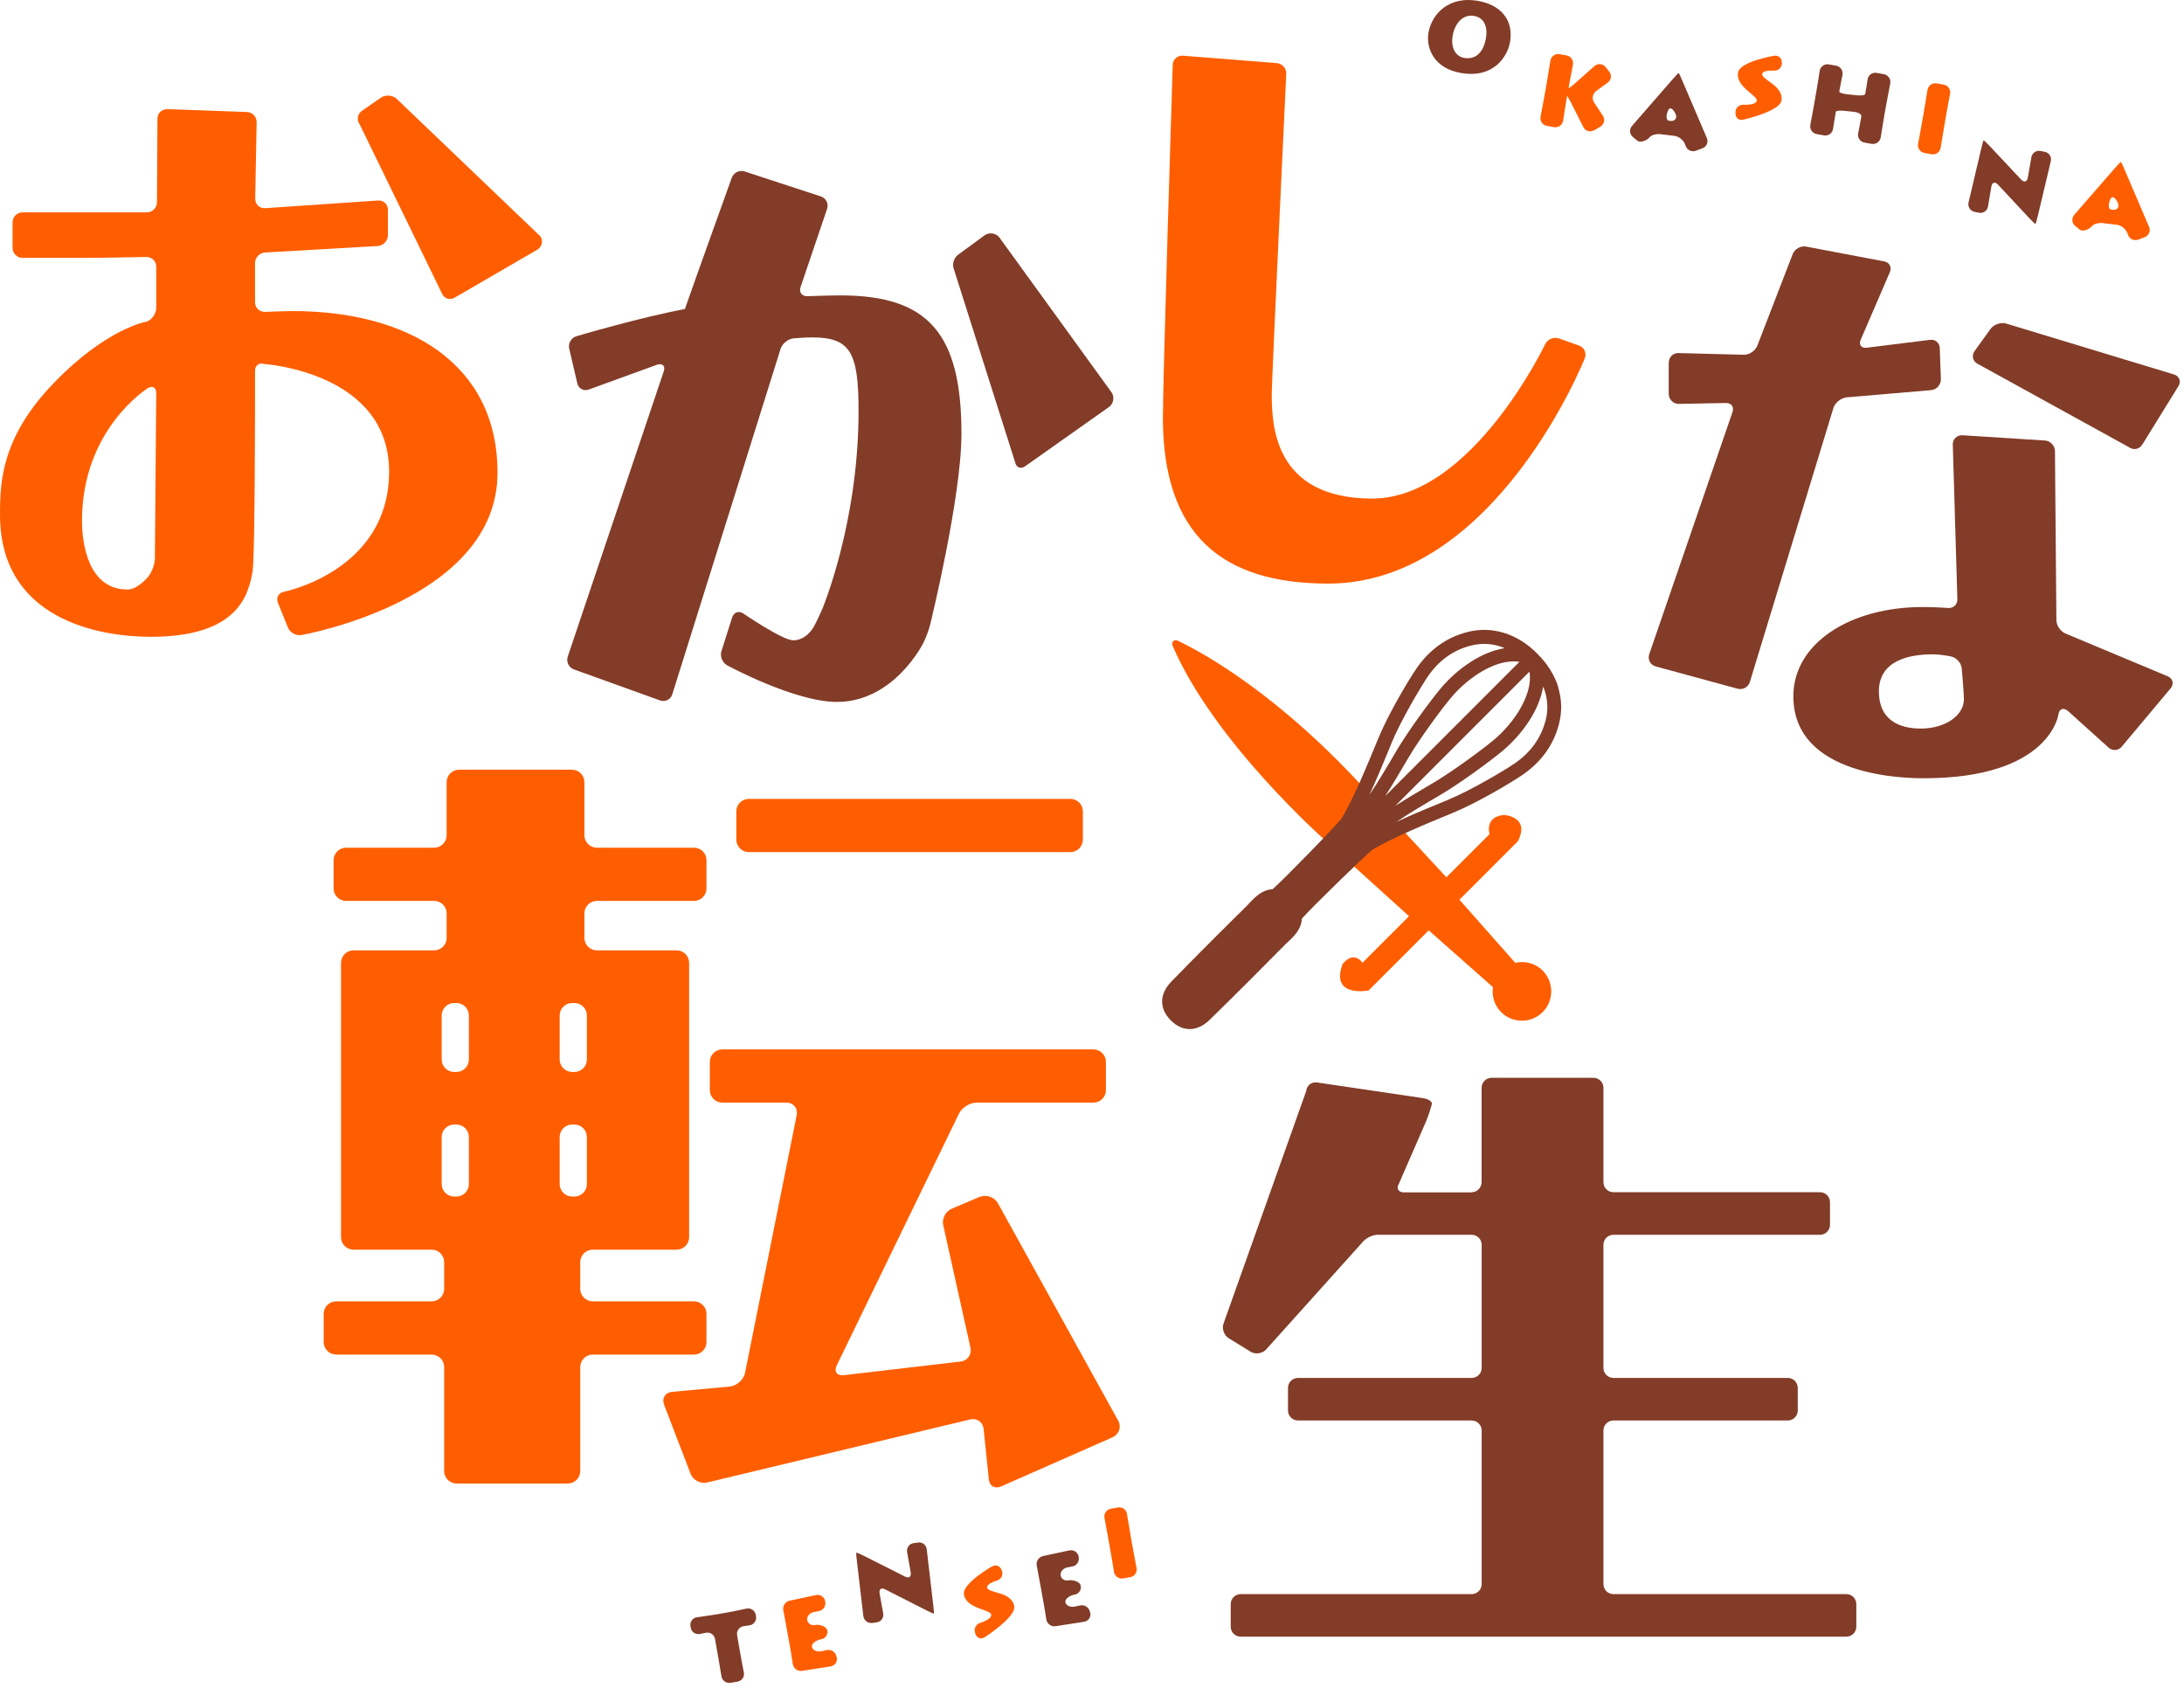
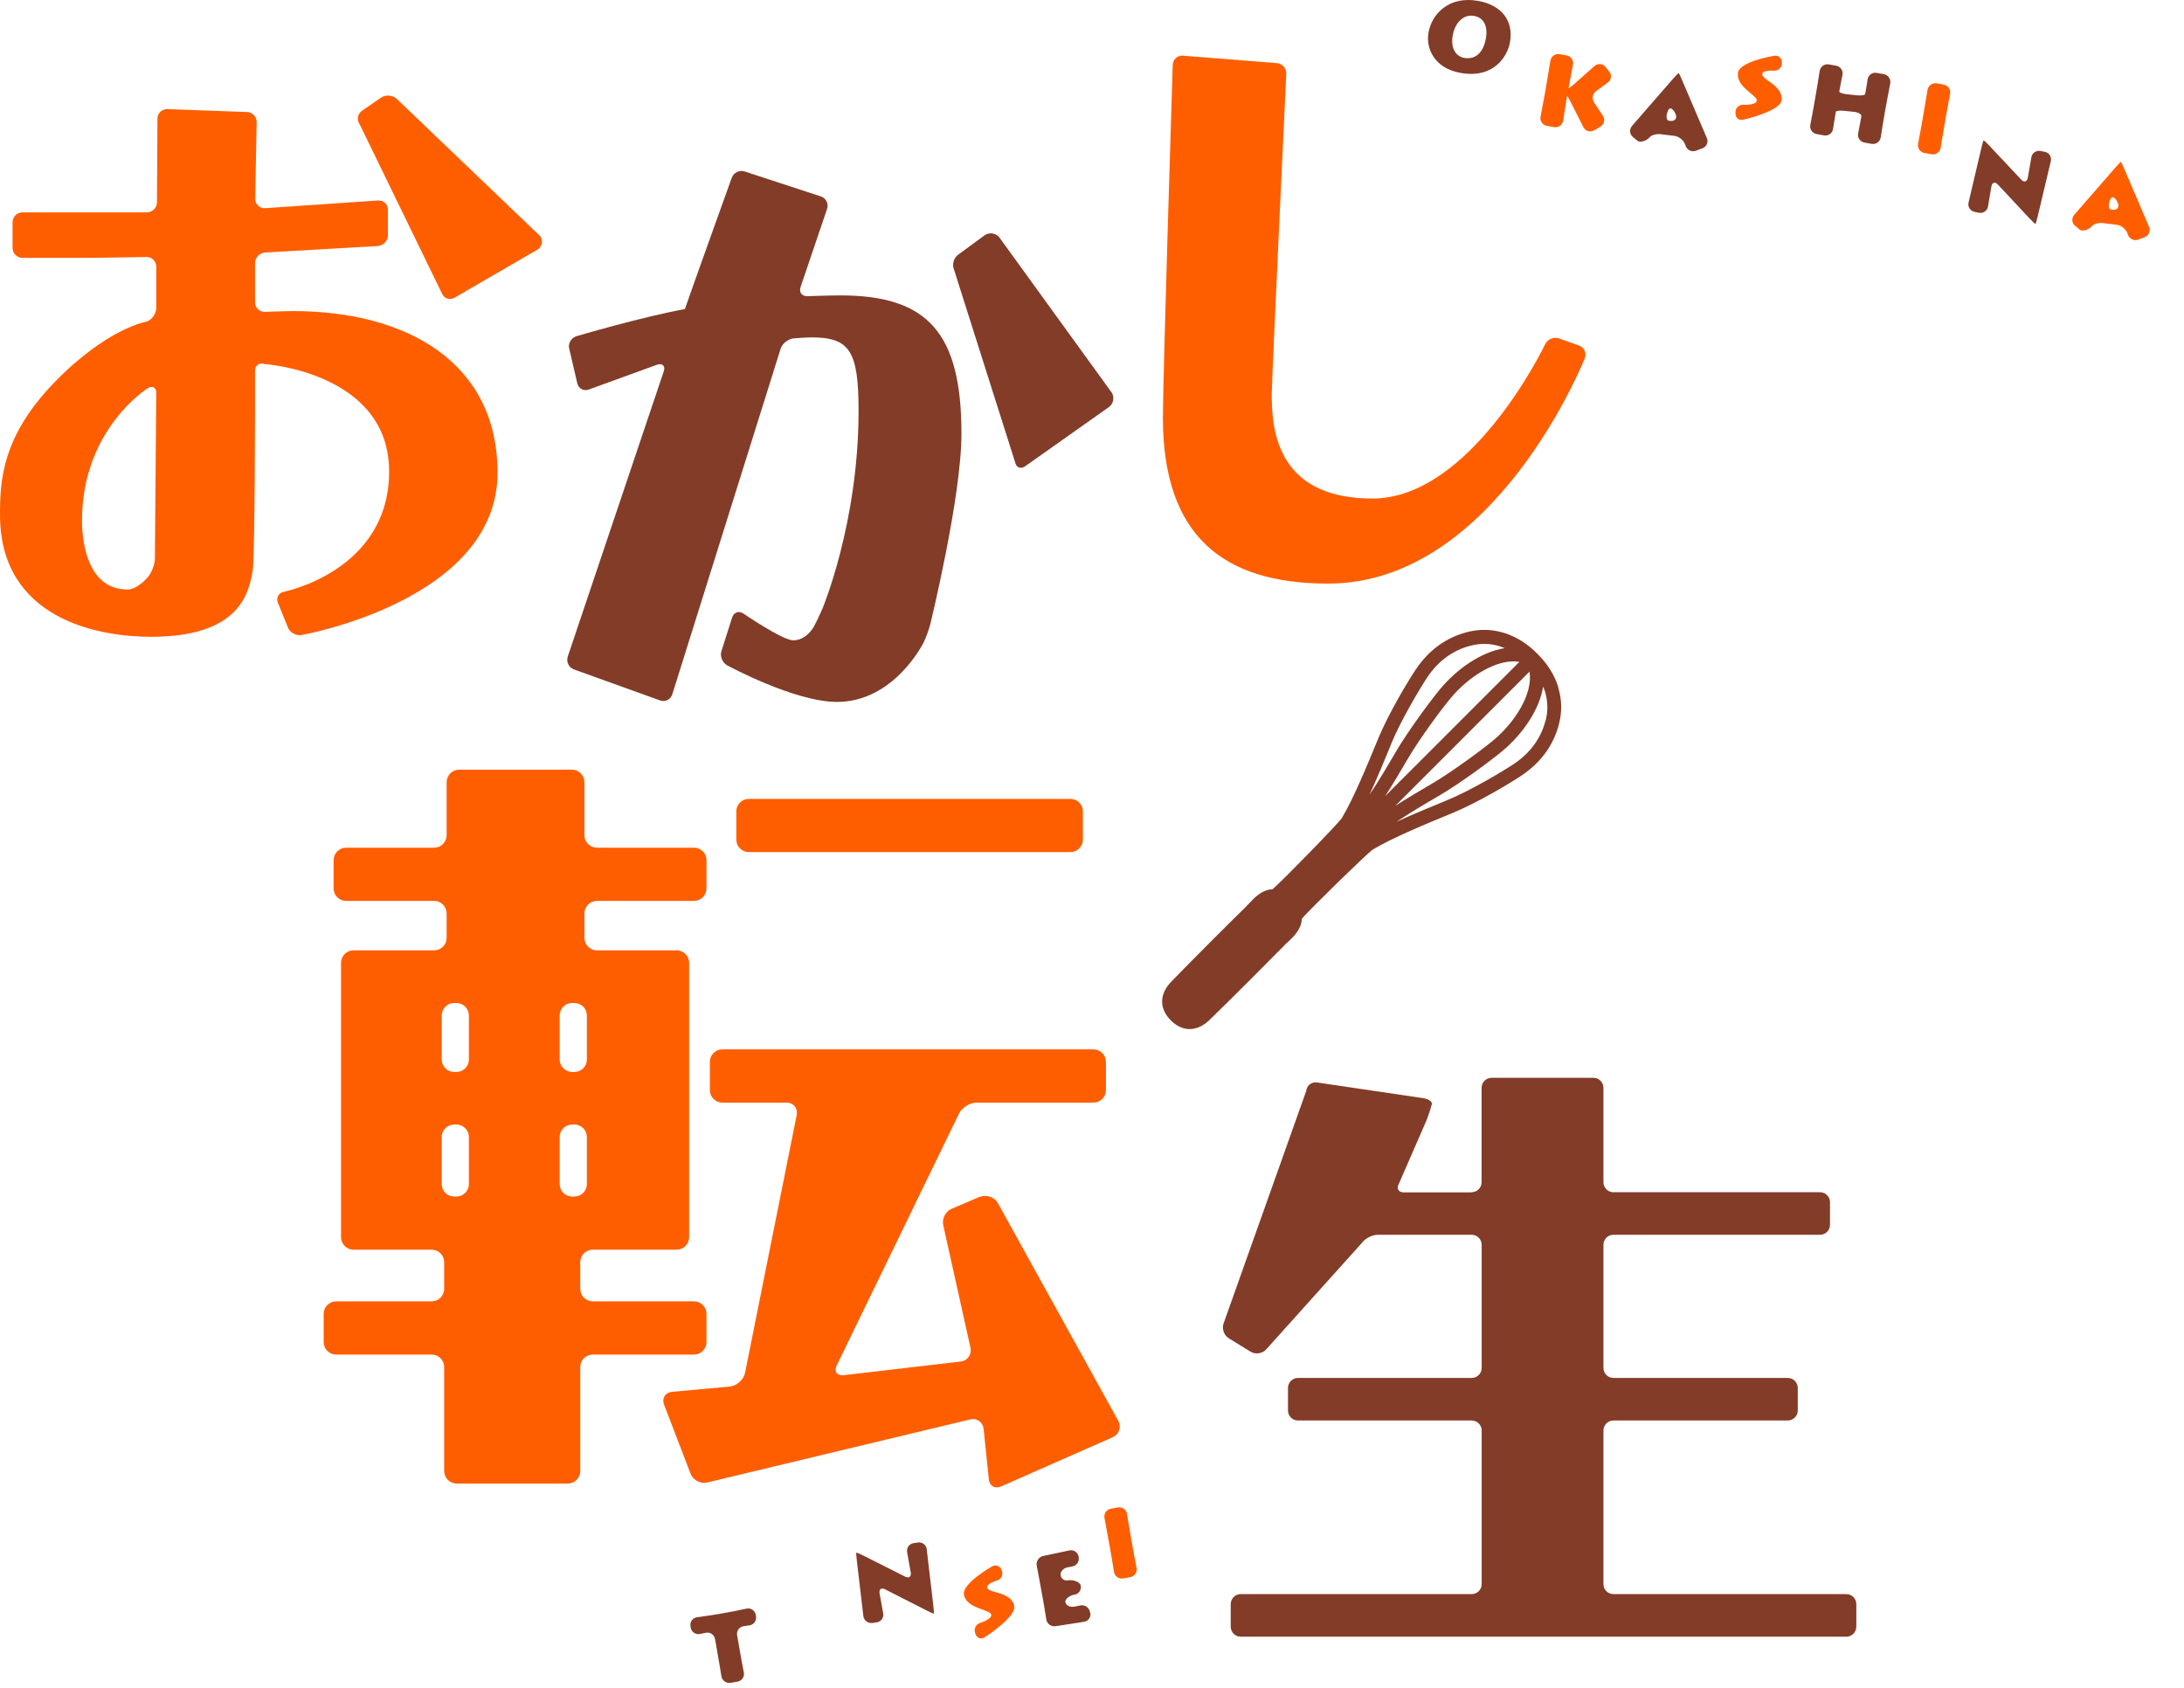
<svg xmlns="http://www.w3.org/2000/svg" width="273" height="211" viewBox="0 0 273 211" fill="none">
  <g clip-path="url(#clip0_57_2974)">
    <path d="M34.74 75.36C34.48 74.72 34.82 74.09 35.5 73.96C35.5 73.96 48.64 71.36 48.64 58.94C48.64 46.52 33.06 45.5 33.06 45.5C32.41 45.28 31.88 45.66 31.88 46.34V49.26C31.88 49.26 31.88 69.49 31.58 71.36C31.06 74.5 29.63 79.59 18.86 79.59C12.35 79.59 0 77.42 0 64.33C0 60.14 0.21 54.57 6.83 47.76C13.45 40.95 18.37 40.19 18.37 40.19C19.01 39.94 19.53 39.18 19.53 38.49V33.33C19.53 32.64 18.97 32.1 18.28 32.12L12.84 32.21C12.15 32.22 11.03 32.23 10.35 32.23H2.82C2.13 32.23 1.57 31.67 1.57 30.98V27.79C1.57 27.1 2.13 26.54 2.82 26.54H18.36C19.05 26.54 19.61 25.98 19.62 25.29L19.68 14.84C19.68 14.15 20.25 13.61 20.94 13.64L30.87 14C31.56 14.02 32.1 14.61 32.08 15.29L31.9 24.84C31.9 25.53 32.45 26.06 33.13 26.02L47.25 25.06C47.93 25.01 48.49 25.52 48.49 26.21V29.4C48.49 30.09 47.93 30.69 47.25 30.75L33.13 31.56C32.45 31.6 31.88 32.19 31.88 32.87V37.78C31.88 38.47 32.44 39 33.13 38.98C33.13 38.98 35.62 38.88 36.6 38.88C50.97 38.88 62.19 45.39 62.19 59.08C62.19 75.09 37.68 79.37 37.68 79.37C37 79.49 36.24 79.06 35.99 78.43L34.75 75.36H34.74ZM10.25 65.07C10.25 67.91 11 73.68 15.94 73.68C17.21 73.68 18.51 72.1 18.51 72.1C18.95 71.57 19.33 70.58 19.36 69.89L19.53 49.11C19.53 48.42 19.05 48.16 18.47 48.52C18.47 48.52 10.25 53.62 10.25 65.07V65.07ZM56.82 37.21C56.23 37.55 55.52 37.32 55.25 36.69L44.97 15.56C44.56 15.01 44.68 14.24 45.24 13.85L47.61 12.21C48.17 11.82 49.05 11.87 49.56 12.33L67.55 29.54C67.93 30.11 67.75 30.86 67.16 31.21L56.82 37.21Z" fill="#FF5E00" />
    <path d="M71.15 43.59C70.99 42.92 71.4 42.22 72.06 42.02C72.06 42.02 80.22 39.61 85.61 38.63C87.18 34.14 91.47 22.22 91.47 22.22C91.7 21.57 92.43 21.22 93.08 21.43L102.61 24.55C103.26 24.76 103.61 25.47 103.38 26.12L100.07 35.88C99.85 36.53 100.24 37.04 100.92 37.02C100.92 37.02 103.79 36.92 105.06 36.92C116.06 36.92 120.18 41.71 120.18 54.21C120.18 62.14 116.29 77.99 116.29 77.99C116.13 78.66 115.75 79.7 115.44 80.32C115.44 80.32 111.8 87.73 104.62 87.73C99.31 87.73 90.9 83.16 90.9 83.16C90.3 82.83 89.97 82.03 90.18 81.38L91.52 77.17C91.73 76.52 92.36 76.3 92.93 76.69C92.93 76.69 97.81 80.03 99.16 80.03C100.81 80.03 101.71 78.36 101.71 78.36C102.04 77.76 102.52 76.75 102.79 76.11C102.79 76.11 107.32 65.36 107.32 51.37C107.32 43.96 106.27 42.17 101.48 42.17C100.66 42.17 99.21 42.29 99.21 42.29C98.53 42.35 97.79 42.93 97.58 43.58L84.04 86.77C83.84 87.43 83.15 87.77 82.5 87.54L71.75 83.67C71.1 83.44 70.75 82.71 70.97 82.06L82.97 46.41C83.19 45.76 82.83 45.38 82.17 45.57L73.61 48.68C72.97 48.92 72.32 48.58 72.16 47.91L71.16 43.6L71.15 43.59ZM128.15 58.27C127.59 58.67 127.02 58.44 126.89 57.77L119.26 33.72C118.98 33.09 119.2 32.25 119.76 31.84L123.06 29.42C123.61 29.01 124.43 29.11 124.88 29.62L138.98 49.09C139.34 49.68 139.17 50.48 138.61 50.88L128.15 58.27V58.27Z" fill="#823C28" />
    <path d="M197.38 43.19C198.03 43.42 198.35 44.13 198.1 44.77C198.1 44.77 186.96 72.94 166.01 72.94C152.77 72.94 145.43 66.88 145.36 52.36C145.36 47.12 146.59 8.11 146.59 8.11C146.61 7.42 147.19 6.91 147.87 6.96L159.6 7.89C160.28 7.94 160.82 8.55 160.78 9.23C160.78 9.23 158.97 47.57 158.97 49.14C158.97 52.96 159.12 62.31 171.54 62.31C183.96 62.31 193.15 43.01 193.15 43.01C193.45 42.39 194.22 42.07 194.87 42.3L197.38 43.19V43.19Z" fill="#FF5E00" />
-     <path d="M208.6 45.31C208.6 44.62 209.16 44.09 209.85 44.13L217.98 44.34C218.67 44.35 219.42 43.84 219.67 43.19L224.09 31.75C224.34 31.11 225.1 30.69 225.77 30.82L235.52 32.67C236.19 32.8 236.51 33.41 236.22 34.04L232.59 42.46C232.32 43.09 232.66 43.54 233.34 43.46L241.2 42.48C241.88 42.36 242.45 42.83 242.47 43.51L242.61 47.38C242.63 48.07 242.1 48.69 241.41 48.76L230.87 49.66C230.19 49.71 229.43 50.28 229.2 50.92L218.74 85.21C218.56 85.87 217.86 86.26 217.2 86.08L206.96 83.29C206.3 83.11 205.94 82.43 206.15 81.78L216.56 51.51C216.79 50.86 216.42 50.35 215.73 50.37L209.84 50.48C209.15 50.48 208.59 49.92 208.59 49.23V45.29L208.6 45.31ZM255.62 55.06C256.3 55.1 256.87 55.7 256.87 56.39L257.05 77.54C257.07 78.23 257.61 78.98 258.26 79.21L271 84.54C271.62 84.83 271.77 85.5 271.33 86.03L265.22 93.32C264.78 93.85 264.02 93.88 263.53 93.4L258.45 88.82C257.9 88.4 257.39 88.62 257.3 89.3C257.3 89.3 256.26 97.27 240.48 97.27C238.46 97.27 224.17 97.19 224.17 87.02C224.17 80.44 231.2 75.87 240.33 75.87C242.05 75.87 243.5 75.99 243.5 75.99C244.18 76.05 244.71 75.53 244.67 74.85L244.1 55.57C244.08 54.88 244.63 54.36 245.31 54.4L255.62 55.06V55.06ZM241.6 81.78C238.53 81.78 234.86 82.6 234.86 86.42C234.86 89.94 237.33 91.06 240.1 91.06C243.17 91.06 245.49 89.41 245.49 87.39C245.49 86.64 245.22 83.55 245.22 83.55C245.16 82.87 244.56 82.19 243.89 82.05C243.89 82.05 242.64 81.78 241.59 81.78H241.6ZM267.77 55.58C267.41 56.16 266.67 56.3 266.12 55.89L247.2 45.47C246.59 45.15 246.42 44.44 246.82 43.88L248.81 41.12C249.21 40.56 250.08 40.25 250.74 40.43L271.78 46.81C272.43 47.03 272.67 47.69 272.3 48.27L267.78 55.58H267.77Z" fill="#823C28" />
    <path d="M55.83 97.76C55.83 96.9 56.53 96.2 57.39 96.2H71.49C72.35 96.2 73.05 96.9 73.05 97.76V104.39C73.05 105.25 73.75 105.95 74.61 105.95H86.75C87.61 105.95 88.31 106.65 88.31 107.51V111.04C88.31 111.9 87.61 112.6 86.75 112.6H74.61C73.75 112.6 73.05 113.3 73.05 114.16V117.22C73.05 118.08 73.75 118.78 74.61 118.78H84.58C85.44 118.78 86.14 119.48 86.14 120.34V154.63C86.14 155.49 85.44 156.19 84.58 156.19H74.09C73.23 156.19 72.53 156.89 72.53 157.75V161.09C72.53 161.95 73.23 162.65 74.09 162.65H86.75C87.61 162.65 88.31 163.35 88.31 164.21V167.74C88.31 168.6 87.61 169.3 86.75 169.3H74.09C73.23 169.3 72.53 170 72.53 170.86V183.86C72.53 184.72 71.83 185.42 70.97 185.42H57.08C56.22 185.42 55.52 184.72 55.52 183.86V170.86C55.52 170 54.82 169.3 53.96 169.3H42.02C41.16 169.3 40.46 168.6 40.46 167.74V164.21C40.46 163.35 41.16 162.65 42.02 162.65H53.96C54.82 162.65 55.52 161.95 55.52 161.09V157.75C55.52 156.89 54.82 156.19 53.96 156.19H44.19C43.33 156.19 42.63 155.49 42.63 154.63V120.34C42.63 119.48 43.33 118.78 44.19 118.78H54.27C55.13 118.78 55.83 118.08 55.83 117.22V114.16C55.83 113.3 55.13 112.6 54.27 112.6H43.26C42.4 112.6 41.7 111.9 41.7 111.04V107.51C41.7 106.65 42.4 105.95 43.26 105.95H54.27C55.13 105.95 55.83 105.25 55.83 104.39V97.76V97.76ZM58.61 126.92C58.61 126.06 57.91 125.36 57.05 125.36H56.77C55.91 125.36 55.21 126.06 55.21 126.92V132.42C55.21 133.28 55.91 133.98 56.77 133.98H57.05C57.91 133.98 58.61 133.28 58.61 132.42V126.92V126.92ZM58.61 142.11C58.61 141.25 57.91 140.55 57.05 140.55H56.77C55.91 140.55 55.21 141.25 55.21 142.11V147.99C55.21 148.85 55.91 149.55 56.77 149.55H57.05C57.91 149.55 58.61 148.85 58.61 147.99V142.11ZM69.96 132.42C69.96 133.28 70.66 133.98 71.52 133.98H71.8C72.66 133.98 73.36 133.28 73.36 132.42V126.92C73.36 126.06 72.66 125.36 71.8 125.36H71.52C70.66 125.36 69.96 126.06 69.96 126.92V132.42ZM69.96 147.99C69.96 148.85 70.66 149.55 71.52 149.55H71.8C72.66 149.55 73.36 148.85 73.36 147.99V142.11C73.36 141.25 72.66 140.55 71.8 140.55H71.52C70.66 140.55 69.96 141.25 69.96 142.11V147.99ZM122.47 149.6C123.26 149.26 124.27 149.6 124.71 150.33L139.8 177.61C140.19 178.37 139.87 179.28 139.09 179.63L125.14 185.78C124.35 186.13 123.66 185.71 123.6 184.85L122.95 178.58C122.85 177.73 122.1 177.2 121.26 177.41L88.4 185.29C87.56 185.49 86.63 185 86.32 184.19L83.01 175.57C82.7 174.77 83.15 174.04 84 173.96L91.2 173.3C92.06 173.23 92.92 172.48 93.12 171.64L99.59 139.35C99.75 138.5 99.17 137.81 98.31 137.81H90.29C89.43 137.81 88.73 137.11 88.73 136.25V132.72C88.73 131.86 89.43 131.16 90.29 131.16H136.68C137.54 131.16 138.24 131.86 138.24 132.72V136.25C138.24 137.11 137.54 137.81 136.68 137.81H122.07C121.21 137.81 120.21 138.45 119.85 139.23L104.6 170.64C104.22 171.41 104.6 171.96 105.45 171.88L120.09 170.17C120.94 170.07 121.49 169.29 121.31 168.45L117.92 153.2C117.7 152.37 118.16 151.42 118.95 151.08L122.47 149.58V149.6ZM133.8 99.85C134.66 99.85 135.36 100.55 135.36 101.41V104.94C135.36 105.8 134.66 106.5 133.8 106.5H93.6C92.74 106.5 92.04 105.8 92.04 104.94V101.41C92.04 100.55 92.74 99.85 93.6 99.85H133.8Z" fill="#FF5E00" />
    <path d="M183.95 149.01C184.64 149.01 185.2 148.45 185.2 147.76V135.96C185.2 135.27 185.76 134.71 186.45 134.71H199.18C199.87 134.71 200.43 135.27 200.43 135.96V147.76C200.43 148.45 200.99 149.01 201.68 149.01H227.5C228.19 149.01 228.75 149.57 228.75 150.26V153.08C228.75 153.77 228.19 154.33 227.5 154.33H201.68C200.99 154.33 200.43 154.89 200.43 155.58V170.97C200.43 171.66 200.99 172.22 201.68 172.22H223.47C224.16 172.22 224.72 172.78 224.72 173.47V176.29C224.72 176.98 224.16 177.54 223.47 177.54H201.68C200.99 177.54 200.43 178.1 200.43 178.79V197.99C200.43 198.68 200.99 199.24 201.68 199.24H230.79C231.48 199.24 232.04 199.8 232.04 200.49V203.31C232.04 204 231.48 204.56 230.79 204.56H155.09C154.4 204.56 153.84 204 153.84 203.31V200.49C153.84 199.8 154.4 199.24 155.09 199.24H183.96C184.65 199.24 185.21 198.68 185.21 197.99V178.79C185.21 178.1 184.65 177.54 183.96 177.54H162.25C161.56 177.54 161 176.98 161 176.29V173.47C161 172.78 161.56 172.22 162.25 172.22H183.96C184.65 172.22 185.21 171.66 185.21 170.97V155.58C185.21 154.89 184.65 154.33 183.96 154.33H172.21C171.52 154.33 170.64 154.79 170.24 155.34L158.24 168.69C157.77 169.19 156.9 169.3 156.32 168.94L153.59 167.26C153.01 166.9 152.71 166.08 152.94 165.43L163.28 136.35C163.34 135.67 163.95 135.19 164.62 135.29L177.87 137.25C178.55 137.35 179.05 137.68 178.98 137.99C178.91 138.3 178.56 139.44 178.29 140.08L174.86 147.95C174.52 148.55 174.8 149.03 175.49 149.03H183.94L183.95 149.01Z" fill="#823C28" />
-     <path d="M192.84 121.31C191.91 120.38 190.6 120.06 189.41 120.34L182.43 112.45L189.75 105.13C191.29 102.05 188.02 101.86 188.02 101.86C185.52 102.05 186.19 104.26 186.19 104.26L180.8 109.65L171.31 99.39C159.97 86.78 150.3 81.54 147.18 80.06C146.8 79.88 146.39 80.26 146.55 80.65C151.75 92.81 165.73 105.1 165.73 105.1L176.13 114.51L170.31 120.33C169.06 118.7 167.81 120.52 167.81 120.52C166.27 124.75 171.08 123.79 171.08 123.79L178.59 116.28L186.62 123.38C186.46 124.49 186.79 125.65 187.64 126.5C189.07 127.93 191.4 127.93 192.83 126.5C194.26 125.07 194.26 122.74 192.83 121.31H192.84Z" fill="#FF5E00" />
    <path d="M194.79 85.9C194.33 84.39 193.42 82.94 192.17 81.71C190.95 80.46 189.5 79.56 188 79.1C186.45 78.63 184.93 78.6 183.36 79.01C180.77 79.69 178.64 81.23 177.03 83.59C176.12 84.93 173.61 89.08 172.28 92.3C170.86 95.75 169.26 99.66 167.73 102.25C167.17 103.05 160.35 110.04 159.07 111.14C157.74 111.2 156.83 112.17 156.15 112.9C156.02 113.04 155.89 113.18 155.76 113.31C154.18 114.85 149.14 119.87 146.41 122.69C144.91 124.24 144.88 126.05 146.35 127.53C147.08 128.26 147.89 128.62 148.71 128.62C149.53 128.62 150.41 128.24 151.19 127.48C154.01 124.74 158.96 119.78 160.57 118.13C160.69 118 160.83 117.87 160.98 117.74C161.71 117.06 162.68 116.15 162.73 114.82C163.84 113.54 170.82 106.73 171.59 106.18C174.21 104.64 178.12 103.03 181.57 101.61C184.79 100.28 188.94 97.78 190.28 96.87C192.64 95.26 194.18 93.13 194.86 90.54C195.27 88.97 195.24 87.45 194.77 85.9H194.79ZM186.65 92.54C185.26 93.7 181.57 96.42 179.12 97.87C177.57 98.78 175.94 99.74 174.4 100.73L191.19 83.94C191.64 86.7 189.39 90.26 186.66 92.54H186.65ZM189.94 82.71L173.15 99.5C174.14 97.96 175.11 96.32 176.01 94.78C177.45 92.32 180.17 88.64 181.34 87.25C183.61 84.52 187.17 82.27 189.94 82.72V82.71ZM173.89 92.98C175.12 89.98 177.65 85.78 178.46 84.58C179.82 82.58 181.61 81.28 183.79 80.71C185.04 80.38 186.25 80.4 187.48 80.78C187.68 80.84 187.88 80.93 188.08 81.01C185.18 81.47 182.14 83.57 180.01 86.13C178.76 87.64 176 91.38 174.52 93.9C173.47 95.7 172.33 97.62 171.18 99.35C172.12 97.3 173.05 95.06 173.9 92.99L173.89 92.98ZM193.18 90.1C192.61 92.27 191.31 94.07 189.31 95.43C188.12 96.24 183.92 98.77 180.92 100C178.84 100.85 176.6 101.78 174.55 102.72C176.28 101.56 178.2 100.43 180 99.38C182.52 97.9 186.26 95.14 187.77 93.89C190.33 91.76 192.43 88.71 192.89 85.82C192.97 86.02 193.06 86.22 193.12 86.42C193.49 87.65 193.52 88.86 193.19 90.11L193.18 90.1Z" fill="#823C28" />
    <path d="M178.56 4.08C178.98 1.71 181.14 -0.53 184.76 0.11C187.68 0.63 189.22 2.57 188.75 5.27C188.42 7.12 186.66 9.85 182.56 9.11C179.28 8.53 178.22 6.04 178.56 4.08V4.08ZM185.73 4.83C186.02 3.25 185.45 2.2 184.27 1.99C182.87 1.74 181.85 2.93 181.59 4.43C181.3 6.08 182.02 7.06 183.03 7.24C184.36 7.47 185.4 6.66 185.73 4.83V4.83Z" fill="#823C28" />
    <path d="M199.26 16.28C198.79 16.56 198.2 16.4 197.94 15.92L196.35 12.78C196.1 12.29 195.89 11.94 195.88 12.01C195.87 12.08 195.79 12.57 195.7 13.11L195.39 15.08C195.31 15.62 194.79 15.99 194.25 15.89L193.36 15.73C192.82 15.63 192.46 15.12 192.57 14.58L192.92 12.72C193.02 12.18 193.16 11.45 193.22 11.09C193.28 10.73 193.41 10 193.49 9.45L193.8 7.58C193.89 7.04 194.4 6.67 194.94 6.77L195.83 6.93C196.37 7.03 196.72 7.54 196.62 8.08L196.29 9.82C196.19 10.36 196.09 10.88 196.07 10.98C196.05 11.08 196.37 10.86 196.78 10.5L199.32 8.25C199.73 7.89 200.35 7.94 200.69 8.37L201.16 8.96C201.5 9.39 201.42 10 200.97 10.32L199.52 11.38C199.07 11.7 198.96 12.34 199.26 12.8L200.36 14.47C200.66 14.93 200.53 15.53 200.06 15.82L199.27 16.3L199.26 16.28Z" fill="#FF5E00" />
    <path d="M204.12 17.13C203.69 16.78 203.64 16.16 204 15.74L209.11 9.87C209.47 9.46 209.79 9.12 209.83 9.13C209.87 9.14 210.07 9.55 210.28 10.06L213.36 17.26C213.57 17.77 213.33 18.34 212.81 18.53L211.99 18.84C211.48 19.03 210.9 18.77 210.71 18.25L210.63 18.03C210.44 17.51 209.84 17.04 209.3 16.98L207.55 16.77C207.01 16.71 206.39 16.89 206.19 17.17C205.99 17.45 205.1 17.93 204.68 17.59L204.13 17.14L204.12 17.13ZM208.77 15.11C209.31 15.18 209.64 14.84 209.49 14.37C209.34 13.9 208.87 13.28 208.6 13.66C208.33 14.04 208.11 15.03 208.66 15.1H208.77V15.11Z" fill="#823C28" />
    <path d="M216.93 14.03C216.93 13.48 217.4 13.06 217.94 13.09C217.94 13.09 219.49 13.18 219.59 12.6C219.63 12.35 219.45 12.17 218.56 11.43C217.87 10.85 217.08 10.08 217.26 9.05C217.5 7.68 221.76 6.97 221.76 6.97C222.3 6.88 222.74 7.26 222.73 7.8V7.91C222.73 8.46 222.27 8.87 221.72 8.83C221.72 8.83 220.37 8.73 220.28 9.23C220.23 9.52 220.59 9.78 221.32 10.31C221.91 10.74 222.87 11.48 222.68 12.59C222.44 13.94 217.9 14.96 217.9 14.96C217.36 15.08 216.93 14.73 216.94 14.18V14.02L216.93 14.03Z" fill="#FF5E00" />
    <path d="M227.09 16.76C226.55 16.66 226.19 16.15 226.29 15.61L226.62 13.85C226.72 13.31 226.85 12.57 226.91 12.21C226.97 11.85 227.1 11.1 227.19 10.56L227.46 8.86C227.55 8.32 228.06 7.95 228.6 8.05L229.52 8.21C230.06 8.31 230.41 8.82 230.31 9.36L230.14 10.2C230.04 10.74 229.93 11.29 229.91 11.43C229.89 11.57 230.31 11.72 230.86 11.78L232.11 11.91C232.66 11.97 233.12 11.9 233.15 11.75C233.18 11.6 233.27 11.05 233.36 10.51L233.45 9.92C233.53 9.38 234.04 9.01 234.59 9.11L235.48 9.27C236.02 9.37 236.38 9.88 236.28 10.42L235.89 12.48C235.79 13.02 235.66 13.74 235.6 14.07C235.54 14.4 235.42 15.13 235.33 15.67L235.09 17.17C235 17.71 234.49 18.08 233.95 17.98L233.06 17.82C232.52 17.72 232.16 17.21 232.27 16.67L232.4 16C232.5 15.46 232.63 14.81 232.67 14.55C232.71 14.29 232.31 14.04 231.76 13.98L230.51 13.85C229.96 13.79 229.5 13.85 229.48 13.97C229.46 14.09 229.37 14.63 229.28 15.18L229.13 16.11C229.05 16.65 228.54 17.02 227.99 16.92L227.11 16.76H227.09Z" fill="#823C28" />
    <path d="M243.15 15.08C243.09 15.44 242.96 16.19 242.87 16.73L242.58 18.47C242.5 19.01 241.98 19.38 241.44 19.28L240.56 19.12C240.02 19.02 239.66 18.51 239.76 17.97L240.09 16.21C240.19 15.67 240.32 14.93 240.38 14.57C240.44 14.21 240.57 13.46 240.66 12.92L240.94 11.23C241.03 10.69 241.55 10.32 242.09 10.42L242.97 10.58C243.51 10.68 243.86 11.19 243.76 11.73L243.44 13.44C243.34 13.98 243.2 14.72 243.14 15.08H243.15Z" fill="#FF5E00" />
    <path d="M246.82 26.48C246.28 26.37 245.94 25.84 246.07 25.3L247.66 18.54C247.78 18.01 247.92 17.56 247.95 17.54C247.98 17.52 248.32 17.84 248.7 18.24L252.64 22.44C253.01 22.84 253.39 22.73 253.48 22.19L253.92 19.66C254.01 19.12 254.53 18.76 255.07 18.87L255.61 18.98C256.15 19.09 256.48 19.61 256.35 20.15L254.72 27.01C254.6 27.54 254.46 27.99 254.43 28C254.4 28.01 254.06 27.69 253.68 27.29L249.75 23.08C249.39 22.67 249.01 22.78 248.92 23.32L248.5 25.81C248.41 26.35 247.89 26.7 247.36 26.59L246.82 26.48V26.48Z" fill="#823C28" />
    <path d="M259.4 28.24C258.97 27.89 258.92 27.27 259.28 26.85L264.39 20.98C264.75 20.57 265.07 20.23 265.11 20.24C265.15 20.25 265.35 20.66 265.56 21.17L268.64 28.37C268.85 28.88 268.61 29.45 268.09 29.64L267.28 29.95C266.77 30.14 266.19 29.88 266 29.36L265.92 29.14C265.73 28.62 265.13 28.15 264.59 28.09L262.84 27.88C262.3 27.82 261.68 28 261.48 28.28C261.28 28.56 260.39 29.04 259.97 28.7L259.42 28.25L259.4 28.24ZM264.05 26.22C264.59 26.29 264.92 25.96 264.77 25.48C264.62 25 264.15 24.39 263.88 24.77C263.61 25.15 263.39 26.14 263.94 26.21H264.05V26.22Z" fill="#FF5E00" />
    <path d="M91.32 210.32C90.78 210.42 90.27 210.05 90.18 209.51L89.94 208.07C89.85 207.53 89.69 206.64 89.6 206.1L89.38 204.85C89.28 204.31 88.77 203.96 88.23 204.07L87.49 204.22C86.95 204.33 86.44 203.98 86.34 203.44L86.31 203.26C86.21 202.72 86.58 202.21 87.12 202.13L88.76 201.9C89.3 201.81 89.99 201.7 90.28 201.65C90.57 201.6 91.25 201.47 91.79 201.37L93.32 201.05C93.86 200.94 94.37 201.29 94.47 201.83L94.5 202.01C94.6 202.55 94.23 203.06 93.69 203.14L92.95 203.25C92.41 203.33 92.04 203.84 92.14 204.38L92.39 205.83C92.49 206.37 92.64 207.25 92.74 207.79C92.74 207.79 92.87 208.51 92.98 209.04C93.09 209.57 92.73 210.08 92.19 210.18L91.32 210.33V210.32Z" fill="#823C28" />
-     <path d="M104.6 207.15C104.71 207.69 104.35 208.2 103.81 208.28L100.25 208.83C99.71 208.91 99.19 208.54 99.1 207.99L98.85 206.39L98.53 204.59C98.45 204.14 98.3 203.33 98.2 202.79L97.91 201.25C97.81 200.71 98.17 200.18 98.7 200.06L101.98 199.36C102.52 199.24 103.04 199.58 103.15 200.12V200.18C103.27 200.72 102.92 201.25 102.38 201.36L101.74 201.48C101.2 201.59 100.83 202.04 100.9 202.48C100.97 202.92 101.41 203.2 101.86 203.1C102.31 203 103.3 203.22 103.41 203.76C103.52 204.3 103.16 204.81 102.62 204.89C102.08 204.97 101.42 205.41 101.49 205.82C101.56 206.23 102.06 206.48 102.6 206.39L103.38 206.23C103.92 206.13 104.45 206.49 104.56 207.03L104.59 207.18L104.6 207.15Z" fill="#FF5E00" />
    <path d="M109.03 202.84C108.49 202.92 107.99 202.53 107.92 201.99L107.11 195.1C107.04 194.56 107.01 194.09 107.04 194.06C107.07 194.03 107.5 194.22 107.99 194.46L113.13 197.05C113.62 197.3 113.94 197.06 113.84 196.52L113.39 194C113.29 193.46 113.65 192.95 114.2 192.87L114.74 192.79C115.28 192.71 115.78 193.09 115.84 193.63L116.66 200.64C116.73 201.18 116.76 201.65 116.72 201.67C116.68 201.69 116.26 201.51 115.78 201.26L110.65 198.65C110.17 198.39 109.85 198.62 109.95 199.16L110.4 201.65C110.5 202.19 110.13 202.69 109.59 202.77L109.05 202.85L109.03 202.84Z" fill="#823C28" />
    <path d="M121.89 204.07C121.71 203.55 122 203 122.52 202.84C122.52 202.84 124 202.39 123.9 201.82C123.86 201.57 123.62 201.46 122.53 201.07C121.68 200.76 120.67 200.31 120.49 199.28C120.25 197.91 124 195.78 124 195.78C124.48 195.51 125.02 195.71 125.2 196.23L125.24 196.34C125.42 196.86 125.14 197.4 124.61 197.55C124.61 197.55 123.3 197.92 123.39 198.42C123.44 198.71 123.87 198.83 124.73 199.08C125.44 199.28 126.59 199.65 126.78 200.76C127.02 202.11 123.09 204.63 123.09 204.63C122.63 204.93 122.1 204.74 121.93 204.22L121.88 204.07H121.89Z" fill="#FF5E00" />
    <path d="M136.29 201.57C136.4 202.11 136.04 202.62 135.5 202.7L131.94 203.25C131.4 203.33 130.88 202.96 130.79 202.41L130.53 200.81L130.21 199.01C130.13 198.56 129.98 197.75 129.88 197.21L129.59 195.67C129.49 195.13 129.85 194.6 130.38 194.48L133.66 193.78C134.2 193.66 134.72 194 134.83 194.54V194.6C134.95 195.14 134.6 195.67 134.06 195.78L133.42 195.9C132.88 196.01 132.51 196.46 132.58 196.9C132.65 197.34 133.09 197.62 133.54 197.52C133.99 197.42 134.98 197.64 135.09 198.18C135.2 198.72 134.84 199.23 134.3 199.31C133.76 199.39 133.1 199.83 133.17 200.24C133.24 200.65 133.74 200.9 134.28 200.81L135.06 200.65C135.6 200.55 136.13 200.91 136.24 201.45L136.27 201.6L136.29 201.57Z" fill="#823C28" />
    <path d="M141.44 192.59C141.5 192.95 141.64 193.69 141.74 194.23L142.07 195.97C142.18 196.51 141.82 197.03 141.28 197.12L140.4 197.28C139.86 197.38 139.34 197.01 139.25 196.47L138.96 194.7C138.87 194.16 138.74 193.42 138.67 193.05C138.6 192.68 138.47 191.95 138.37 191.41L138.06 189.72C137.96 189.18 138.32 188.66 138.86 188.57L139.74 188.41C140.28 188.31 140.79 188.68 140.87 189.22L141.16 190.94C141.25 191.48 141.38 192.22 141.44 192.59V192.59Z" fill="#FF5E00" />
  </g>
  <defs>
    <clipPath id="clip0_57_2974">
      <rect width="272.46" height="210.33" fill="white" />
    </clipPath>
  </defs>
</svg>